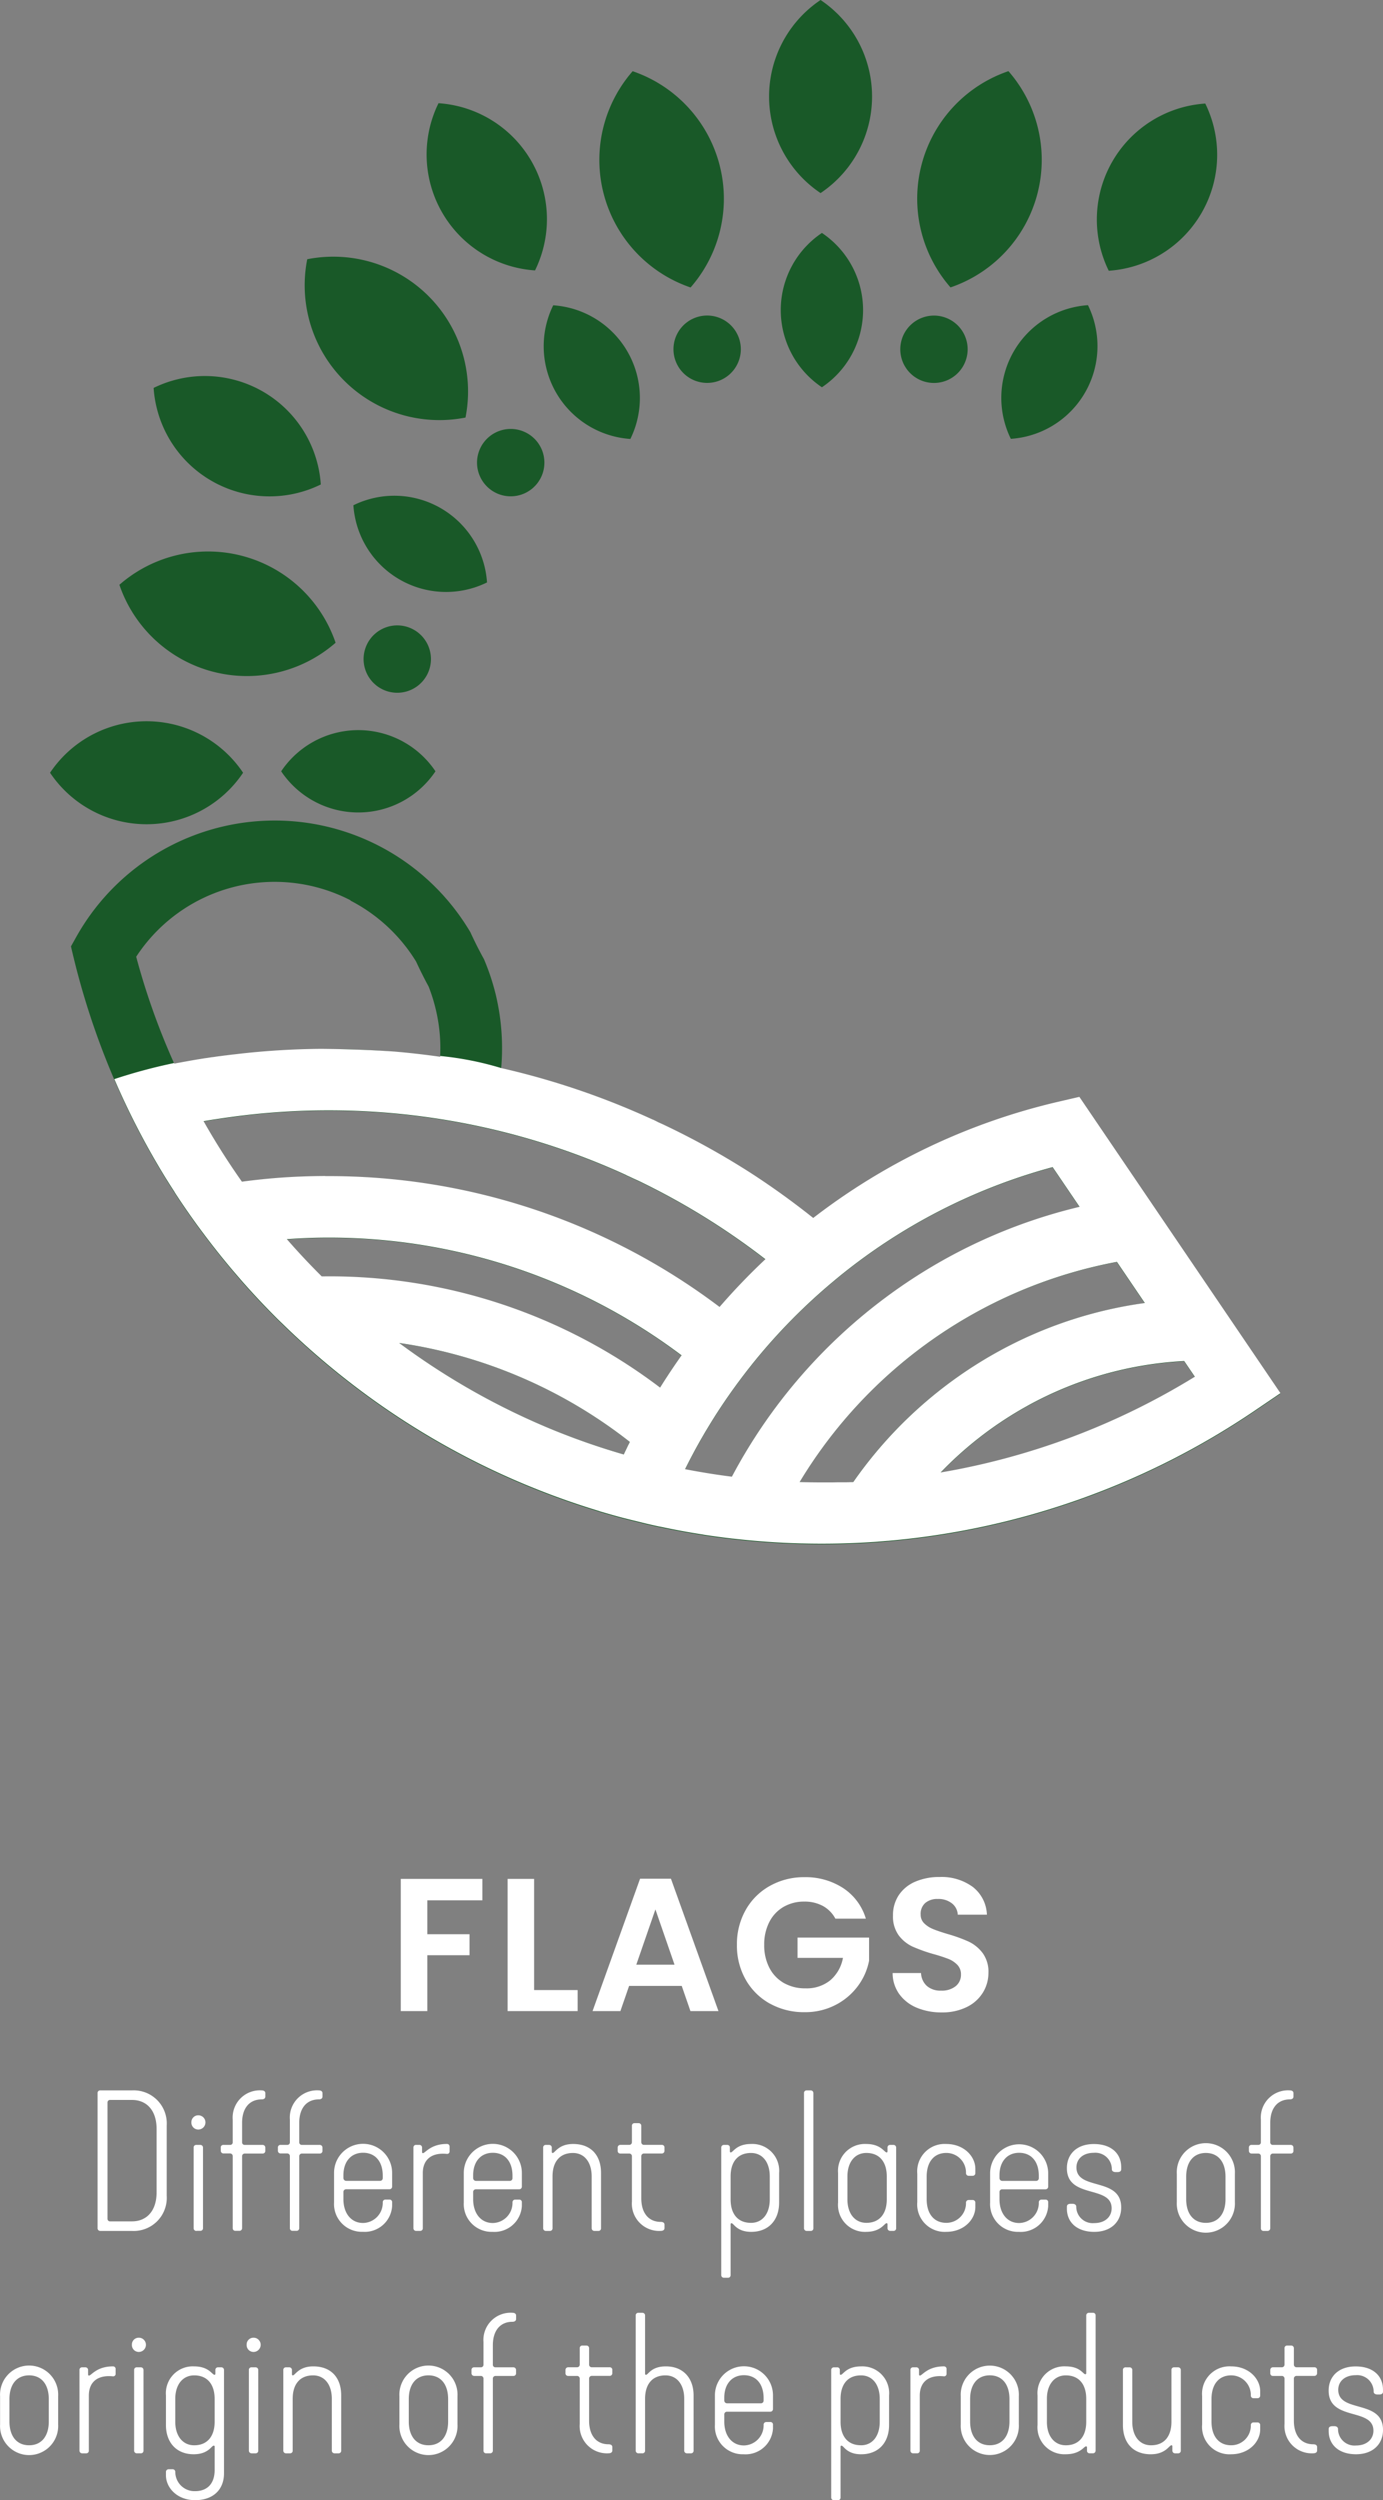
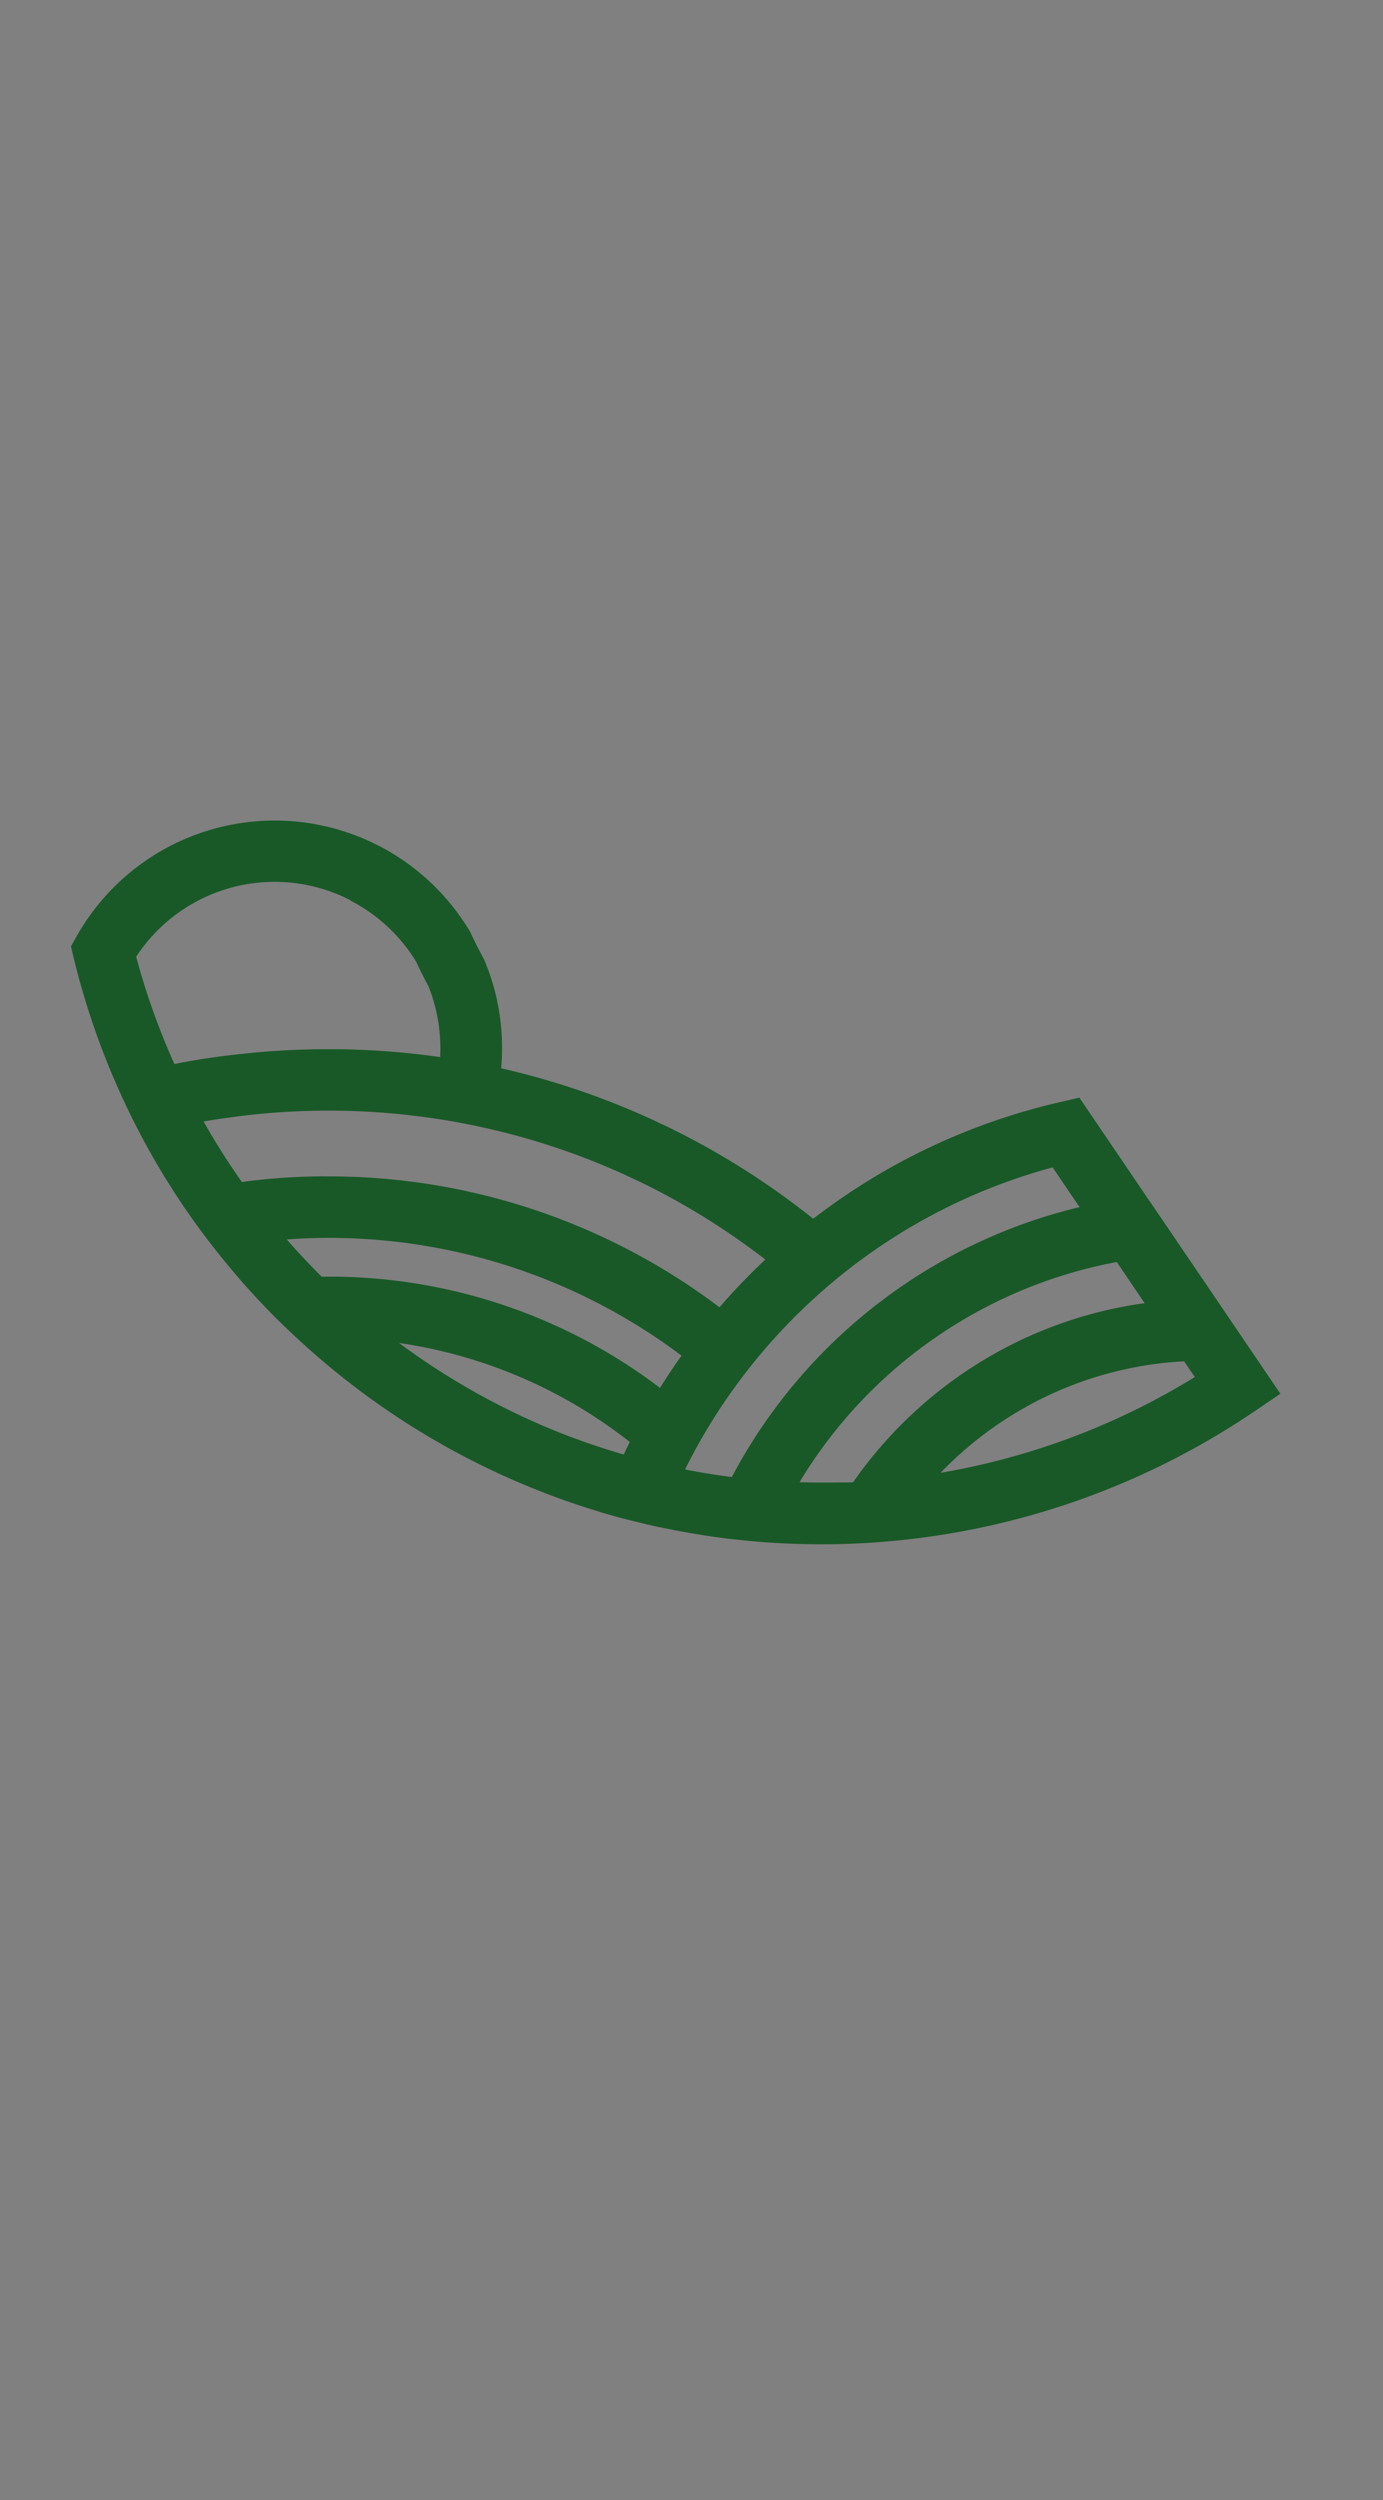
<svg xmlns="http://www.w3.org/2000/svg" width="204.538" height="369.665" viewBox="0 0 204.538 369.665">
  <rect x="0" y="0" width="204.538" height="369.665" fill="#808080" stroke="none" />
  <g id="Grupo_699" data-name="Grupo 699" transform="translate(-1449.203 -2529.858)">
-     <path id="Trazado_492" data-name="Trazado 492" d="M1352.653,228.806a17.184,17.184,0,0,0,0-28.548,17.186,17.186,0,0,0,0,28.548m.2,28.712a13.737,13.737,0,0,0,0-22.819,13.736,13.736,0,0,0,0,22.819m-42.429-17.277a17.185,17.185,0,0,1-14.274-24.724,17.186,17.186,0,0,1,14.274,24.724m14.1,24.919a13.738,13.738,0,0,1-11.411-19.762,13.737,13.737,0,0,1,11.411,19.762m-45.783,6.73a17.186,17.186,0,0,1-24.725-14.274,17.187,17.187,0,0,1,24.725,14.274m24.582,14.485a13.737,13.737,0,0,1-19.763-11.411,13.737,13.737,0,0,1,19.763,11.411M1295.7,314.3a13.737,13.737,0,0,0-22.821,0,13.739,13.739,0,0,0,22.821,0m99.573-74.009a17.187,17.187,0,0,1,14.275-24.724,17.187,17.187,0,0,1-14.275,24.724m-14.483,24.848A13.737,13.737,0,0,1,1392.2,245.38a13.738,13.738,0,0,1-11.409,19.763m-46.2-18.061a4.981,4.981,0,1,1-3.522,6.1,4.981,4.981,0,0,1,3.522-6.1m36.123.007a4.981,4.981,0,1,1-6.1,3.522,4.981,4.981,0,0,1,6.1-3.522m-67.408,18.05a4.981,4.981,0,1,1,0,7.044,4.98,4.98,0,0,1,0-7.044m-18.067,31.279a4.981,4.981,0,1,1,3.522,6.1,4.981,4.981,0,0,1-3.522-6.1m95.2-85.64a19.928,19.928,0,0,1-8.568,31.976,19.926,19.926,0,0,1,8.568-31.976m-55.578.009a19.93,19.93,0,0,1,8.568,31.976,19.928,19.928,0,0,1-8.568-31.976m-48.126,27.8a19.928,19.928,0,0,1,23.407,23.409,19.928,19.928,0,0,1-23.407-23.409m-27.781,48.137a19.927,19.927,0,0,1,31.975,8.568,19.927,19.927,0,0,1-31.975-8.568m18.293,27.789a17.186,17.186,0,0,0-28.548,0,17.185,17.185,0,0,0,28.548,0" transform="translate(217.907 2329.6)" fill="#195928" fill-rule="evenodd" />
    <path id="Trazado_493" data-name="Trazado 493" d="M1283.263,338.3a24.461,24.461,0,0,0-31.7,8.346,104.148,104.148,0,0,0,5.654,15.86l.142-.028h0l.141-.028.057-.012.086-.016.113-.022.028-.006.142-.028.029-.006.113-.021.086-.016.057-.012.142-.027.142-.027.057-.012.086-.015.113-.021.029-.006.142-.026.029-.006.114-.021.086-.015.057-.011.142-.026h0l.142-.026.143-.025.113-.021.029,0,.143-.025.029-.006.114-.019.085-.015.057-.01.144-.025.142-.025.058-.01.086-.014.143-.024.143-.024.029,0,.114-.019.087-.014.057-.009.143-.024.143-.023.059-.01.085-.013.115-.018.029,0,.143-.023.029,0,.115-.017.087-.014.058-.009.144-.022.144-.022.058-.009.087-.013.115-.017.029,0,.144-.022.029,0,.116-.017.087-.013.057-.008.144-.021.145-.021.058-.009.086-.012.116-.016.029,0,.144-.02.03,0,.115-.016.087-.012.058-.009.145-.019.145-.02.058-.007.088-.012.116-.015.029,0,.145-.019.029,0,.116-.014.087-.012.058-.008.146-.018.145-.018.058-.008.087-.011.116-.014.03,0,.145-.017.03,0,.116-.014.088-.011.058-.007.146-.017a116.036,116.036,0,0,1,13-.78h1.38l.172,0h.173l.172,0a115.891,115.891,0,0,1,15.2,1.167,24.825,24.825,0,0,0-.04-3.237,25.228,25.228,0,0,0-1.657-7.183q-.469-.862-.974-1.868-.406-.807-.891-1.851a24.625,24.625,0,0,0-9.7-9m26.089,54.948a86.89,86.89,0,0,0-29.8-5.075q-2.736.013-5.708.229.533.61,1.074,1.213l.007.008.027.03.258.285q1.845,2.032,3.793,3.968c.188,0,.383,0,.587-.006a80.863,80.863,0,0,1,49.456,16.451q1.519-2.436,3.179-4.77a86.909,86.909,0,0,0-22.872-12.332m52.672,39.906h0c-.232.019-.463.037-.695.054l.963-.076Zm-82.508-54.074a95.761,95.761,0,0,1,58.324,19.35,95.193,95.193,0,0,1,6.779-7.06q-3.348-2.586-6.891-4.9a105.86,105.86,0,0,0-11.807-6.665c-.214-.094-.525-.237-.936-.43-.879-.411-.667-.3-.927-.427l.006-.011a105.169,105.169,0,0,0-21.674-7.2,106.283,106.283,0,0,0-21.811-2.384h-1.119a107.279,107.279,0,0,0-12.005.746l-.094.012-.093.011-.093.012-.094.012-.093.011-.093.012-.094.012-.093.012-.093.012-.093.012-.094.012h0l-.093.012-.093.012-.093.012-.093.012-.093.012-.093.013-.093.012h0l-.093.012h0l-.093.013-.093.012-.093.013-.093.013-.093.012-.093.013-.093.012-.092.013-.093.013-.093.013-.092.013h0l-.092.013h0l-.092.013-.093.013-.092.013h0l-.092.013-.093.013-.092.014h0l-.092.014-.092.013h0l-.092.014-.092.014h0l-.092.014-.092.014h0l-.092.014h0l-.092.014-.092.014h0l-.092.014h0l-.092.014-.092.014h0l-.092.014h0l-.092.014h0l-.091.015h0l-.091.015h0l-.091.015h0l-.091.015h0l-.091.015h0l-.092.016-.092.015-.092.015-.092.016-.092.015-.092.016-.092.016-.092.016q1.519,2.685,3.194,5.28,1.205,1.868,2.476,3.669,2.4-.326,4.746-.522,3.558-.3,7.593-.32m60.117,44.468a79.037,79.037,0,0,1,51.427-39.91l-3.984-5.872a85.232,85.232,0,0,0-31.831,16.39l-.669.558a86.164,86.164,0,0,0-11.888,12.122l-.034.042-.552.7q-1.467,1.868-2.818,3.793l-.06.085-.045.064-.008.012-.058.084-.037.053-.172.25-.056.08-.077.112-.133.194-.1.147-.031.047-.249.37-.013.019-.013.019-.031.046-.229.344-.1.147-.02.03-.129.2-.03.046-.129.2-.223.347-.016.025-.012.018-.235.37-.09.143c-.175.278-.348.555-.52.836l-.019.03-.02.034-.252.413-.027.044-.261.435-.009.015-.02.034-.239.4-.021.036-.272.467-.011.017c-.09.156-.18.312-.269.469l-.015.028q-1.22,2.141-2.317,4.355,3.372.657,6.833,1.1l.022,0Zm43.723-10.486a54.187,54.187,0,0,0-12.848,9.859,105.458,105.458,0,0,0,37.6-14.158l-.307-.452-1.269-1.871a53.714,53.714,0,0,0-23.179,6.622M1362.7,433.1v-.006q-.685.059-1.37.11l-.114.014q-.393.029-.788.055h-.008q-3.713.245-7.45.245-1.462,0-2.914-.036h-.08c-.447-.012-.894-.026-1.339-.043l-.174-.007q-.594-.023-1.186-.053l-.39-.019q-.481-.026-.961-.055l-.68-.044-.536-.037q-2.406-.173-4.788-.446l-.2-.018q-2.153-.249-4.282-.578l0-.006q-3.043-.471-6.043-1.1l-.146-.032-.074-.015-.219-.046,0,.009q-1.064-.228-2.121-.475l-.986-.248-.45-.11-.052-.013h0l-.053-.012-.039-.011-.015,0-.052-.013-.053-.013-.1-.024-.259-.064-1.2-.3q-1.782-.473-3.539-1l0-.012a113.388,113.388,0,0,1-10.956-3.926l-.113-.048-.267-.112a113.748,113.748,0,0,1-23.344-13.27q-1.885-1.39-3.712-2.855l-.131-.1-.1-.083-.1-.082-.1-.083-.021-.017q-4.1-3.32-7.88-7l-.52-.5c-.17-.168-.341-.335-.51-.5q-2.792-2.792-5.389-5.774h.007q-.479-.551-.951-1.107h0l-.067-.082q-2.3-2.714-4.433-5.572l-.611-.82q-1.46-1.994-2.834-4.053-.389-.588-.773-1.182l.011,0q-.8-1.227-1.564-2.475l-.1-.166-.062-.1,0,0a113.412,113.412,0,0,1-13.6-33.678l.778-1.389a33.622,33.622,0,0,1,58.18-.89l.114.19.117.256q.353.768.872,1.8.411.817.934,1.771l.092.167.122.3a33.457,33.457,0,0,1,1.632,5.011,34.048,34.048,0,0,1,.821,10.352c-.012.154-.024.308-.038.46a114.294,114.294,0,0,1,22.4,7.612l.108.036c.828.4.479.248.785.391l.792.36.108.053a114.822,114.822,0,0,1,12.948,7.287q4.673,3.046,9.006,6.506a94.281,94.281,0,0,1,36.343-17.209l3.021-.7,9.81,14.455L1405,388l12.217,18,3.569,5.259-3.762,2.553a114.165,114.165,0,0,1-54.3,19.281v0l.107-.01-.113.015Zm-5.069-8.812a63.421,63.421,0,0,1,21.339-19.211,62.6,62.6,0,0,1,21.744-7.209l-4.131-6.088a69.795,69.795,0,0,0-46.921,32.559q1.4.045,2.818.051h1.054l.281,0h.143l.137,0,.282,0h.161l.4-.006h.006l.416-.009h.077l.063,0,.139,0,.14,0,.14,0,.089,0,.053,0,.14,0,.139,0,.081,0,.06,0,.141,0,.139,0,.14-.006h.012l.129,0,.281-.012.083,0,.058,0,.139-.006Zm-33.9-4.176.036-.077.021-.043.245-.516.081-.166.219-.452.093-.19.137-.279a72.032,72.032,0,0,0-34.118-14.638l.311.23a104.961,104.961,0,0,0,22.993,12.848l.064.026.228.09q4.7,1.872,9.627,3.3Z" transform="translate(217.781 2324.673)" fill="#195928" />
-     <path id="Trazado_494" data-name="Trazado 494" d="M1309.613,394.622a86.923,86.923,0,0,0-29.8-5.076q-2.737.013-5.708.23.532.608,1.073,1.212l.008.01.027.028.257.285q1.845,2.032,3.793,3.969c.188,0,.382,0,.588-.006a80.84,80.84,0,0,1,49.454,16.45q1.521-2.435,3.179-4.77a86.868,86.868,0,0,0-22.87-12.331m52.67,39.907h0l-.693.053.962-.076Zm-82.507-54.074A95.781,95.781,0,0,1,1338.1,399.8a95.141,95.141,0,0,1,6.779-7.06q-3.348-2.586-6.892-4.9a106.221,106.221,0,0,0-11.806-6.663c-.216-.1-.527-.237-.937-.429-.878-.413-.666-.3-.927-.427l.006-.012a105.121,105.121,0,0,0-21.673-7.2,106.291,106.291,0,0,0-21.811-2.384h-.018l-.142,0h-.959a107.29,107.29,0,0,0-12.006.747l-.1.011-.093.011-.091.012-.1.012-.093.011-.093.011-.093.012-.093.012-.093.012-.1.011-.093.013-.093.011-.093.013-.093.012-.093.012-.092.013h0l-.093.012-.094.012-.094.013-.091.013-.093.012h0l-.091.013-.094.013h0l-.091.012-.094.013-.093.013v0l-.093.012-.091.012,0,0-.092.012-.092.015-.092.012h0l-.09.015h0l-.093.012-.091.014-.094.013-.091.014-.092.015h0l-.092.013-.093.014h0l-.09.014h0l-.092.013h0l-.092.014-.093.015-.092.013-.091.014-.093.014v0l-.092.013-.092.015h0l-.092.014-.092.014h0l-.092.016-.091.014v0l-.093.014-.091.014h0l-.092.016h0l-.091.014h0l-.092.016-.091.015-.092.016h0l-.09.016h0l-.092.015-.091.016h0l-.09.015h0l-.091.016q1.519,2.687,3.193,5.281,1.205,1.865,2.476,3.668,2.4-.326,4.747-.521,3.555-.3,7.593-.32m60.116,44.467a79.3,79.3,0,0,1,23.012-26.7,78.5,78.5,0,0,1,28.416-13.207l-3.985-5.872a85.232,85.232,0,0,0-31.831,16.39l-.668.558a86.171,86.171,0,0,0-11.889,12.122l-.034.041-.552.7q-1.467,1.871-2.818,3.794l-.06.085-.045.064-.009.011-.058.085-.037.053-.172.249-.056.08-.077.113-.133.194-.1.147-.032.046-.25.371-.011.02-.014.018-.031.045-.228.344-.1.148-.02.031-.128.194-.031.047-.128.2-.224.346-.016.026-.012.017-.236.37-.089.142q-.261.417-.52.836l-.018.031-.02.034-.253.413-.027.043-.26.436-.01.016-.02.032-.24.4-.02.036-.272.468-.011.017-.269.467-.016.028q-1.217,2.139-2.316,4.356,3.37.657,6.834,1.1l.022,0Zm43.723-10.486a54.186,54.186,0,0,0-12.848,9.859,105.435,105.435,0,0,0,37.6-14.159l-.307-.45-1.271-1.873a53.717,53.717,0,0,0-23.178,6.622m-25.725,11.224a63.414,63.414,0,0,1,21.341-19.21,62.587,62.587,0,0,1,21.743-7.211l-4.13-6.088a69.786,69.786,0,0,0-46.922,32.56q1.4.045,2.818.051h1.054l.281,0,.138,0h.143l.281,0h.161l.4-.008h0l.417-.009h.077l.062,0,.139,0,.142,0,.139,0,.089,0h.051l.141,0,.14,0,.08,0,.06,0,.142,0,.137-.006.142,0h.011l.128-.006.282-.011.081,0,.06,0,.139-.008ZM1305.8,364.478a46.3,46.3,0,0,0-9.015-1.785l-.007.117q-3.376-.486-6.822-.775c-3.082-.213-6.665-.361-10.8-.4a115.821,115.821,0,0,0-12.475.777l-.146.017-.06.007-.086.011-.117.014-.028,0-.147.017-.029,0-.116.014-.088.012-.058.008-.146.018-.145.019-.06.006-.086.012-.117.013-.028.006-.145.018-.028,0-.118.013-.086.012-.061.008-.143.019-.144.021-.06.007-.086.013-.116.015-.029,0-.144.021-.031,0-.115.017-.086.012-.057.009-.145.02-.144.021-.058.01-.087.012-.116.017-.03,0-.142.021-.03,0-.114.016-.087.013-.058.01-.144.022-.143.021-.058.01-.086.013-.116.018-.029,0-.143.023-.028,0-.117.019-.085.014-.056.009-.145.024-.143.022-.057.011-.086.013-.116.02-.028,0-.142.024-.144.023-.088.014-.056.011-.144.025-.142.025-.057.01-.087.014-.115.02-.028.006-.142.025-.028.006-.116.018-.141.027-.144.025-.143.027-.056.011-.085.014-.115.021-.03.006-.14.027-.03,0-.113.022-.086.015-.057.011-.142.028-.143.027-.056.011-.085.016-.115.023-.028,0-.141.029-.029,0-.112.024-.085.016-.058.012-.141.029-.142.028-.037-.086a80.081,80.081,0,0,0-8.847,2.376,113.639,113.639,0,0,0,7.188,13.964h0l.061.1.1.167q.768,1.247,1.566,2.474l-.011,0c.254.4.512.79.771,1.182q1.375,2.058,2.835,4.052l.612.82q2.129,2.857,4.431,5.574l.069.08h0q.474.556.953,1.105l-.007,0q2.594,2.978,5.389,5.774c.168.17.34.337.509.5l.52.5q3.774,3.676,7.88,7l.021.017.1.083.1.081.1.084.132.1q1.825,1.463,3.711,2.855a113.8,113.8,0,0,0,23.344,13.271l.266.111.114.048a113.655,113.655,0,0,0,10.956,3.927l0,.011q1.757.529,3.539,1l1.2.3.26.064.1.024.052.013.052.013.016,0,.038.009.052.013h0l.051.015.451.109.986.248q1.056.247,2.122.476l0-.009.219.045.074.016.146.03q3,.634,6.045,1.105l0,.007q2.129.326,4.284.578l.2.018q2.381.272,4.788.445l.536.038c.228.016.455.031.679.045.319.018.641.038.962.054l.391.021,1.185.053.173.006c.447.017.892.032,1.341.042l.047,0h.032q1.453.037,2.913.037,3.738,0,7.45-.246h.01c.263-.016.527-.035.787-.054l.114-.014c.456-.035.914-.07,1.37-.11v.007l.016,0,.113-.014-.107.01v0a114.188,114.188,0,0,0,54.3-19.281l3.762-2.553-3.568-5.259-12.218-18-4.14-6.1-9.812-14.455-3.02.7a94.307,94.307,0,0,0-36.343,17.208q-4.327-3.454-9-6.5A114.909,114.909,0,0,0,1330,372.93l-.107-.054-.793-.359c-.306-.143.043.012-.785-.391l-.107-.036a114.374,114.374,0,0,0-22.4-7.613m18.188,57.005.035-.078.019-.042.249-.517.079-.165.218-.452.1-.192.136-.277a72.03,72.03,0,0,0-34.119-14.638l.311.229a104.969,104.969,0,0,0,22.993,12.849l.065.025.227.09q4.7,1.874,9.627,3.3Z" transform="translate(217.521 2323.3)" fill="#fff" fill-rule="evenodd" />
-     <path id="Unión_36" data-name="Unión 36" d="M-6548.76,28.5a6.05,6.05,0,0,1-2.59-2.017,5.318,5.318,0,0,1-.979-3.108h4.2a2.722,2.722,0,0,0,.853,1.9,3.026,3.026,0,0,0,2.115.7,3.255,3.255,0,0,0,2.157-.658,2.14,2.14,0,0,0,.783-1.721,1.985,1.985,0,0,0-.532-1.428,3.718,3.718,0,0,0-1.33-.883,21.928,21.928,0,0,0-2.2-.713,23.772,23.772,0,0,1-3.094-1.106,5.411,5.411,0,0,1-2.043-1.653,4.711,4.711,0,0,1-.854-2.955,5.278,5.278,0,0,1,.87-3.023,5.512,5.512,0,0,1,2.436-1.975,8.859,8.859,0,0,1,3.583-.685,7.781,7.781,0,0,1,4.915,1.47,5.449,5.449,0,0,1,2.085,4.1h-4.312a2.243,2.243,0,0,0-.854-1.666,3.215,3.215,0,0,0-2.113-.658,2.719,2.719,0,0,0-1.834.589,2.127,2.127,0,0,0-.687,1.708,1.761,1.761,0,0,0,.519,1.3,3.965,3.965,0,0,0,1.287.841q.771.322,2.17.742a22.8,22.8,0,0,1,3.109,1.119,5.6,5.6,0,0,1,2.072,1.681,4.665,4.665,0,0,1,.868,2.94,5.53,5.53,0,0,1-.812,2.911,5.737,5.737,0,0,1-2.381,2.143,8.111,8.111,0,0,1-3.723.8A9.305,9.305,0,0,1-6548.76,28.5Zm-21.713-.6a9.268,9.268,0,0,1-3.583-3.543,10.16,10.16,0,0,1-1.3-5.151,10.238,10.238,0,0,1,1.3-5.166,9.246,9.246,0,0,1,3.583-3.556A10.245,10.245,0,0,1-6565.39,9.2a10.163,10.163,0,0,1,5.74,1.609,8.219,8.219,0,0,1,3.36,4.522h-4.507a4.6,4.6,0,0,0-1.849-1.877,5.625,5.625,0,0,0-2.743-.643,5.982,5.982,0,0,0-3.079.785,5.422,5.422,0,0,0-2.1,2.24,7.2,7.2,0,0,0-.754,3.36,7.2,7.2,0,0,0,.77,3.415,5.447,5.447,0,0,0,2.142,2.24,6.311,6.311,0,0,0,3.192.785,5.541,5.541,0,0,0,3.668-1.19,5.68,5.68,0,0,0,1.875-3.317h-6.719v-3h10.583v3.415a9.181,9.181,0,0,1-1.679,3.781,9.491,9.491,0,0,1-3.319,2.785,9.753,9.753,0,0,1-4.549,1.051A10.321,10.321,0,0,1-6570.473,27.895ZM-6582.231,29l-1.289-3.724h-7.783L-6592.591,29h-4.117l7.028-19.573h4.564L-6578.087,29Zm-8.009-6.86h5.656l-2.828-8.175ZM-6609.272,29V9.456h3.92V25.893h6.439V29Zm-15.8,0V9.456H-6613V12.62h-8.147v5.013h6.243V20.74h-6.243V29Z" transform="translate(8133.547 2798.211)" fill="#fff" stroke="rgba(0,0,0,0)" stroke-miterlimit="10" stroke-width="1" />
-     <path id="Trazado_495" data-name="Trazado 495" d="M1427.5,572.255c0,2.05,1.524,3.435,4.046,3.435,2.493,0,3.989-1.5,3.989-3.6,0-4.571-6.621-2.438-6.621-5.929,0-1.246.97-2.161,2.576-2.161a2.436,2.436,0,0,1,2.66,2.438c0,.25.221.416.553.416h.3c.36,0,.527-.166.527-.416v-.3c0-2.078-1.524-3.435-4.045-3.435-2.494,0-3.99,1.468-3.99,3.574,0,4.572,6.622,2.466,6.622,5.929,0,1.246-.97,2.189-2.576,2.189a2.436,2.436,0,0,1-2.66-2.438c0-.25-.222-.416-.526-.416h-.3c-.388,0-.555.166-.555.416Zm-8.638-8.561a.379.379,0,0,0,.415.416h1.275a.392.392,0,0,1,.415.415v6.7a4.028,4.028,0,0,0,4.267,4.322c.333,0,.553-.139.553-.416v-.5c0-.277-.221-.415-.553-.415-1.8,0-2.882-1.3-2.882-3.491v-6.206a.393.393,0,0,1,.416-.415h2.6a.393.393,0,0,0,.415-.416v-.443a.379.379,0,0,0-.415-.416h-2.6a.393.393,0,0,1-.416-.415v-2.382a.393.393,0,0,0-.415-.416h-.555a.379.379,0,0,0-.415.416v2.382a.392.392,0,0,1-.415.415h-1.275a.393.393,0,0,0-.415.416Zm-10.079,7.592a4.058,4.058,0,0,0,4.293,4.405c2.576,0,4.295-1.8,4.295-3.684v-.61a.392.392,0,0,0-.415-.415h-.554a.393.393,0,0,0-.416.415,2.9,2.9,0,0,1-2.909,2.965c-1.8,0-2.909-1.3-2.909-3.518v-3.3c0-2.217,1.108-3.519,2.909-3.519a2.9,2.9,0,0,1,2.909,2.965.392.392,0,0,0,.416.415h.554a.392.392,0,0,0,.415-.415v-.609c0-1.884-1.718-3.685-4.295-3.685a4.058,4.058,0,0,0-4.293,4.405Zm-7.587,4.405c2.189,0,2.716-1.33,3.048-1.33a.129.129,0,0,1,.138.138v.637a.393.393,0,0,0,.415.416h.416a.379.379,0,0,0,.415-.416V563.251a.393.393,0,0,0-.415-.416h-.554a.379.379,0,0,0-.415.416V570.9c0,2.105-1.025,3.463-3.02,3.463-1.689,0-2.77-1.358-2.77-3.463v-7.646a.393.393,0,0,0-.415-.416h-.554a.379.379,0,0,0-.415.416v8.117c0,2.688,1.551,4.322,4.127,4.322m-9.553-4.793c0,2.105-1.052,3.463-3.019,3.463-1.69,0-2.8-1.358-2.8-3.463V567.49c0-2.105,1.108-3.463,2.8-3.463,1.967,0,3.019,1.358,3.019,3.463Zm1.386,4.239V555.188a.379.379,0,0,0-.416-.415h-.554a.393.393,0,0,0-.416.415v8.533a.129.129,0,0,1-.138.138c-.332,0-.748-1.164-2.909-1.164a3.964,3.964,0,0,0-4.156,4.295v4.377a3.987,3.987,0,0,0,4.156,4.322c2.188,0,2.687-1.164,3.019-1.164a.13.13,0,0,1,.139.138v.471a.379.379,0,0,0,.415.416h.443a.393.393,0,0,0,.416-.416m-18.557-4.294v-3.3c0-2.217,1.108-3.519,2.909-3.519s2.909,1.3,2.909,3.519v3.3c0,2.216-1.108,3.518-2.909,3.518s-2.909-1.3-2.909-3.518m-1.386.443a4.3,4.3,0,1,0,8.589,0V567.1a4.3,4.3,0,1,0-8.589,0Zm-7.031,4.267h.554a.379.379,0,0,0,.415-.416v-8.117c0-1.995,1.275-3.075,3.547-2.854a.359.359,0,0,0,.415-.387v-.665a.379.379,0,0,0-.415-.416c-2.383,0-3.187,1.358-3.519,1.358a.13.13,0,0,1-.138-.138v-.665a.393.393,0,0,0-.415-.416h-.443a.38.38,0,0,0-.416.416v11.885a.393.393,0,0,0,.416.416m-7.725-1.192c-1.995,0-3.02-1.358-3.02-3.463V567.49c0-2.105,1.025-3.463,3.02-3.463,1.69,0,2.771,1.358,2.771,3.463V570.9c0,2.105-1.08,3.463-2.771,3.463m-3.99,8.117h.554a.379.379,0,0,0,.415-.415v-7.508a.13.13,0,0,1,.139-.138c.332,0,.748,1.274,2.909,1.274,2.576,0,4.127-1.746,4.127-4.322v-4.377a3.964,3.964,0,0,0-4.155-4.295c-2.161,0-2.66,1.247-2.992,1.247a.13.13,0,0,1-.138-.138v-.554a.379.379,0,0,0-.415-.416h-.444a.393.393,0,0,0-.415.416v18.812a.392.392,0,0,0,.415.415m-15.786-14.323a.415.415,0,0,1-.444-.415v-.416c0-2.023,1.136-3.325,2.909-3.325,1.8,0,2.91,1.3,2.91,3.38v.361a.393.393,0,0,1-.416.415Zm2.465,7.536a4.057,4.057,0,0,0,4.295-3.8v-.554a.372.372,0,0,0-.388-.416h-.581a.392.392,0,0,0-.415.416,2.969,2.969,0,0,1-2.91,3.047c-1.8,0-2.909-1.468-2.909-3.519v-1.052a.393.393,0,0,1,.416-.416h6.372a.392.392,0,0,0,.415-.415v-1.995a4.294,4.294,0,0,0-8.588-.028v4.405a4.105,4.105,0,0,0,4.294,4.322m-16.008-.554a.393.393,0,0,0,.415.416h.554a.379.379,0,0,0,.415-.416V567.49c0-2.105,1.025-3.463,3.02-3.463,1.689,0,2.771,1.358,2.771,3.463v7.646a.393.393,0,0,0,.415.416h.554a.379.379,0,0,0,.415-.416v-8.145c0-2.549-1.523-4.295-4.1-4.295-2.188,0-2.6,1.247-2.937,1.247a.129.129,0,0,1-.138-.138v-8.617a.392.392,0,0,0-.415-.415h-.554a.379.379,0,0,0-.415.415Zm-10.385-11.442a.38.38,0,0,0,.416.416h1.274a.392.392,0,0,1,.415.415v6.7a4.028,4.028,0,0,0,4.267,4.322c.333,0,.555-.139.555-.416v-.5c0-.277-.222-.415-.555-.415-1.8,0-2.881-1.3-2.881-3.491v-6.206a.392.392,0,0,1,.415-.415h2.605a.393.393,0,0,0,.415-.416v-.443a.379.379,0,0,0-.415-.416h-2.605a.392.392,0,0,1-.415-.415v-2.382a.393.393,0,0,0-.415-.416h-.554a.38.38,0,0,0-.416.416v2.382a.392.392,0,0,1-.415.415h-1.274a.393.393,0,0,0-.416.416Zm-13.9,0a.393.393,0,0,0,.415.416h.943a.392.392,0,0,1,.415.415v10.611a.379.379,0,0,0,.415.416h.554a.393.393,0,0,0,.416-.416V564.525a.392.392,0,0,1,.415-.415h2.6a.38.38,0,0,0,.416-.416v-.443a.394.394,0,0,0-.416-.416h-2.6a.379.379,0,0,1-.415-.415v-2.853c0-2.161,1.08-3.463,2.909-3.463.3,0,.527-.138.527-.416v-.5c0-.277-.222-.415-.527-.415a4.021,4.021,0,0,0-4.295,4.321v3.325a.379.379,0,0,1-.415.415h-.943a.379.379,0,0,0-.415.416Zm-9.276,7.149v-3.3c0-2.217,1.108-3.519,2.909-3.519s2.91,1.3,2.91,3.519v3.3c0,2.216-1.108,3.518-2.91,3.518s-2.909-1.3-2.909-3.518m-1.385.443a4.3,4.3,0,1,0,8.588,0V567.1a4.3,4.3,0,1,0-8.588,0Zm-17.172,3.851a.393.393,0,0,0,.416.416h.555a.379.379,0,0,0,.415-.416V567.49c0-2.105,1.025-3.463,3.019-3.463,1.69,0,2.771,1.358,2.771,3.463v7.646a.393.393,0,0,0,.416.416h.553a.379.379,0,0,0,.416-.416v-8.145c0-2.687-1.552-4.295-4.128-4.295-2.161,0-2.687,1.33-3.019,1.33a.129.129,0,0,1-.138-.138v-.637a.394.394,0,0,0-.416-.416h-.443a.38.38,0,0,0-.416.416Zm-4.677.416h.555a.379.379,0,0,0,.415-.416V563.251a.393.393,0,0,0-.415-.416h-.555a.379.379,0,0,0-.415.416v11.885a.393.393,0,0,0,.415.416m.277-14.988a1.059,1.059,0,0,0,1.053-1.081,1.048,1.048,0,0,0-1.053-1.025,1.006,1.006,0,0,0-1.024,1.025,1.02,1.02,0,0,0,1.024,1.081m-8.777,13.8c-1.689,0-2.8-1.358-2.8-3.463V567.49c0-2.105,1.109-3.463,2.8-3.463,1.967,0,3.02,1.358,3.02,3.463V570.9c0,2.105-1.053,3.463-3.02,3.463m.112,8.117c2.715,0,4.294-1.579,4.294-3.961V563.251a.393.393,0,0,0-.415-.416h-.443a.38.38,0,0,0-.416.416v.554a.129.129,0,0,1-.138.138c-.332,0-.831-1.247-3.02-1.247a3.978,3.978,0,0,0-4.155,4.295v4.377c0,2.576,1.552,4.322,4.1,4.322,2.189,0,2.632-1.274,2.965-1.274a.129.129,0,0,1,.138.138v3.462c0,2.051-1.108,3.131-2.909,3.131a2.839,2.839,0,0,1-2.91-2.825.393.393,0,0,0-.415-.416h-.553a.393.393,0,0,0-.416.416v.471c0,1.883,1.69,3.684,4.295,3.684m-8.583-6.926h.553a.38.38,0,0,0,.416-.416V563.251a.394.394,0,0,0-.416-.416h-.553a.38.38,0,0,0-.416.416v11.885a.393.393,0,0,0,.416.416m.277-14.988a1.059,1.059,0,0,0,1.052-1.081,1.047,1.047,0,0,0-1.052-1.025,1.006,1.006,0,0,0-1.025,1.025,1.02,1.02,0,0,0,1.025,1.081m-8.362,14.988h.554a.379.379,0,0,0,.415-.416v-8.117c0-1.995,1.274-3.075,3.547-2.854a.358.358,0,0,0,.415-.387v-.665a.379.379,0,0,0-.415-.416c-2.383,0-3.187,1.358-3.519,1.358a.13.13,0,0,1-.138-.138v-.665a.393.393,0,0,0-.416-.416h-.443a.379.379,0,0,0-.415.416v11.885a.393.393,0,0,0,.415.416m-10.772-4.71v-3.3c0-2.217,1.109-3.519,2.91-3.519s2.909,1.3,2.909,3.519v3.3c0,2.216-1.108,3.518-2.909,3.518s-2.91-1.3-2.91-3.518m-1.385.443a4.3,4.3,0,1,0,8.588,0V567.1a4.3,4.3,0,1,0-8.588,0ZM1415.7,530.811a.393.393,0,0,0,.415.416h.943a.392.392,0,0,1,.415.415v10.611a.379.379,0,0,0,.415.416h.554a.393.393,0,0,0,.416-.416V531.642a.392.392,0,0,1,.415-.415h2.6a.38.38,0,0,0,.416-.416v-.443a.394.394,0,0,0-.416-.416h-2.6a.378.378,0,0,1-.415-.415v-2.853c0-2.161,1.08-3.463,2.909-3.463.3,0,.527-.138.527-.416v-.5c0-.277-.222-.415-.527-.415a4.021,4.021,0,0,0-4.295,4.321v3.325a.379.379,0,0,1-.415.415h-.943a.379.379,0,0,0-.415.416Zm-9.276,7.149v-3.3c0-2.217,1.108-3.519,2.909-3.519s2.909,1.3,2.909,3.519v3.3c0,2.216-1.108,3.518-2.909,3.518s-2.909-1.3-2.909-3.518m-1.385.443a4.3,4.3,0,1,0,8.588,0v-4.184a4.3,4.3,0,1,0-8.588,0Zm-16.258.97c0,2.05,1.523,3.435,4.045,3.435,2.494,0,3.989-1.5,3.989-3.6,0-4.571-6.621-2.438-6.621-5.929,0-1.246.97-2.161,2.576-2.161a2.436,2.436,0,0,1,2.66,2.438c0,.25.221.416.553.416h.306c.36,0,.526-.166.526-.416v-.3c0-2.078-1.523-3.435-4.045-3.435-2.494,0-3.989,1.468-3.989,3.574,0,4.572,6.621,2.466,6.621,5.929,0,1.246-.97,2.189-2.576,2.189a2.436,2.436,0,0,1-2.66-2.438c0-.25-.221-.416-.527-.416h-.3c-.388,0-.554.166-.554.416Zm-9.526-4.1a.415.415,0,0,1-.443-.415v-.416c0-2.023,1.136-3.325,2.909-3.325,1.8,0,2.909,1.3,2.909,3.381v.36a.393.393,0,0,1-.415.415Zm2.466,7.536a4.057,4.057,0,0,0,4.295-3.8v-.554a.372.372,0,0,0-.388-.416h-.581a.393.393,0,0,0-.416.416,2.968,2.968,0,0,1-2.909,3.047c-1.8,0-2.909-1.468-2.909-3.519v-1.052a.393.393,0,0,1,.415-.416h6.373a.392.392,0,0,0,.415-.415v-1.995a4.295,4.295,0,0,0-8.589-.028v4.405a4.106,4.106,0,0,0,4.295,4.322m-15.066-4.405a4.058,4.058,0,0,0,4.294,4.405c2.576,0,4.295-1.8,4.295-3.684v-.61a.392.392,0,0,0-.415-.415h-.554a.392.392,0,0,0-.415.415,2.9,2.9,0,0,1-2.91,2.965c-1.8,0-2.909-1.3-2.909-3.518v-3.3c0-2.217,1.108-3.519,2.909-3.519a2.9,2.9,0,0,1,2.91,2.965.392.392,0,0,0,.415.416h.554a.393.393,0,0,0,.415-.416V533.5c0-1.884-1.718-3.685-4.295-3.685a4.058,4.058,0,0,0-4.294,4.405Zm-7.531,3.075c-1.69,0-2.8-1.358-2.8-3.463v-3.408c0-2.105,1.108-3.463,2.8-3.463,1.967,0,3.019,1.358,3.019,3.463v3.408c0,2.105-1.052,3.463-3.019,3.463m-.028,1.33c2.189,0,2.688-1.274,3.019-1.274a.13.13,0,0,1,.139.138v.581a.393.393,0,0,0,.415.416h.444a.379.379,0,0,0,.415-.416V530.368a.393.393,0,0,0-.415-.416h-.444a.379.379,0,0,0-.415.416v.555a.13.13,0,0,1-.139.138c-.332,0-.83-1.247-3.019-1.247a3.979,3.979,0,0,0-4.156,4.294v4.377a3.987,3.987,0,0,0,4.156,4.322m-8.777-.138h.554a.379.379,0,0,0,.416-.416V522.305a.393.393,0,0,0-.416-.415h-.554a.379.379,0,0,0-.416.415v19.948a.393.393,0,0,0,.416.416m-8.252-1.192c-1.994,0-3.019-1.358-3.019-3.463v-3.408c0-2.105,1.025-3.463,3.019-3.463,1.69,0,2.771,1.358,2.771,3.463v3.408c0,2.105-1.081,3.463-2.771,3.463m-3.989,8.117h.554a.379.379,0,0,0,.415-.415v-7.508a.129.129,0,0,1,.138-.138c.332,0,.749,1.274,2.909,1.274,2.577,0,4.128-1.746,4.128-4.322v-4.377a3.964,3.964,0,0,0-4.156-4.294c-2.16,0-2.659,1.247-2.991,1.247a.129.129,0,0,1-.138-.138v-.555a.38.38,0,0,0-.416-.416h-.443a.393.393,0,0,0-.415.416V549.18a.392.392,0,0,0,.415.415m-15.731-18.784a.379.379,0,0,0,.415.416h1.274a.393.393,0,0,1,.416.415v6.7a4.028,4.028,0,0,0,4.267,4.322c.332,0,.553-.139.553-.416v-.5c0-.277-.221-.415-.553-.415-1.8,0-2.882-1.3-2.882-3.491v-6.206a.393.393,0,0,1,.416-.415h2.6a.393.393,0,0,0,.415-.416v-.443a.379.379,0,0,0-.415-.416h-2.6a.393.393,0,0,1-.416-.415v-2.382a.393.393,0,0,0-.415-.416h-.555a.379.379,0,0,0-.415.416v2.382a.393.393,0,0,1-.416.415h-1.274a.393.393,0,0,0-.415.416Zm-11.021,11.442a.392.392,0,0,0,.415.416h.554a.379.379,0,0,0,.415-.416v-7.646c0-2.105,1.025-3.463,3.019-3.463,1.69,0,2.771,1.358,2.771,3.463v7.646a.392.392,0,0,0,.415.416h.554a.379.379,0,0,0,.415-.416v-8.145c0-2.687-1.551-4.294-4.128-4.294-2.16,0-2.687,1.33-3.019,1.33a.129.129,0,0,1-.138-.138v-.637a.393.393,0,0,0-.416-.416h-.443a.379.379,0,0,0-.415.416Zm-9.913-6.981a.416.416,0,0,1-.444-.415v-.416c0-2.023,1.136-3.325,2.91-3.325,1.8,0,2.909,1.3,2.909,3.381v.36a.393.393,0,0,1-.416.415Zm2.466,7.536a4.056,4.056,0,0,0,4.294-3.8v-.554a.372.372,0,0,0-.388-.416h-.581a.393.393,0,0,0-.415.416,2.969,2.969,0,0,1-2.909,3.047c-1.8,0-2.91-1.468-2.91-3.519v-1.052a.393.393,0,0,1,.416-.416h6.372a.392.392,0,0,0,.415-.415v-1.995a4.294,4.294,0,0,0-8.588-.028v4.405a4.105,4.105,0,0,0,4.295,4.322m-11.327-.138h.555a.379.379,0,0,0,.415-.416v-8.117c0-1.995,1.274-3.075,3.546-2.854a.359.359,0,0,0,.416-.387v-.665a.379.379,0,0,0-.416-.416c-2.382,0-3.186,1.358-3.518,1.358a.129.129,0,0,1-.138-.138v-.665a.393.393,0,0,0-.416-.416h-.443a.379.379,0,0,0-.415.416v11.885a.392.392,0,0,0,.415.416m-10.328-7.4a.415.415,0,0,1-.444-.415v-.416c0-2.023,1.136-3.325,2.91-3.325,1.8,0,2.909,1.3,2.909,3.381v.36a.393.393,0,0,1-.416.415Zm2.466,7.536a4.056,4.056,0,0,0,4.294-3.8v-.554a.372.372,0,0,0-.387-.416h-.582a.393.393,0,0,0-.415.416,2.969,2.969,0,0,1-2.909,3.047c-1.8,0-2.91-1.468-2.91-3.519v-1.052a.393.393,0,0,1,.416-.416h6.372a.392.392,0,0,0,.415-.415v-1.995a4.294,4.294,0,0,0-8.588-.028v4.405a4.105,4.105,0,0,0,4.295,4.322m-12.6-12a.393.393,0,0,0,.415.416h.943a.392.392,0,0,1,.415.415v10.611a.379.379,0,0,0,.416.416h.554a.393.393,0,0,0,.416-.416V531.642a.392.392,0,0,1,.415-.415h2.6a.38.38,0,0,0,.416-.416v-.443a.393.393,0,0,0-.416-.416h-2.6a.379.379,0,0,1-.415-.415v-2.853c0-2.161,1.08-3.463,2.909-3.463.3,0,.526-.138.526-.416v-.5c0-.277-.222-.415-.526-.415a4.021,4.021,0,0,0-4.295,4.321v3.325a.379.379,0,0,1-.415.415h-.943a.379.379,0,0,0-.415.416Zm-8.445,0a.393.393,0,0,0,.415.416H1265a.392.392,0,0,1,.415.415v10.611a.379.379,0,0,0,.416.416h.553a.393.393,0,0,0,.416-.416V531.642a.392.392,0,0,1,.415-.415h2.6a.38.38,0,0,0,.416-.416v-.443a.393.393,0,0,0-.416-.416h-2.6a.379.379,0,0,1-.415-.415v-2.853c0-2.161,1.08-3.463,2.909-3.463.3,0,.526-.138.526-.416v-.5c0-.277-.222-.415-.526-.415a4.022,4.022,0,0,0-4.295,4.321v3.325a.379.379,0,0,1-.415.415h-.943a.379.379,0,0,0-.415.416Zm-3.6,11.858h.554a.379.379,0,0,0,.415-.416V530.368a.393.393,0,0,0-.415-.416h-.554a.379.379,0,0,0-.415.416v11.885a.393.393,0,0,0,.415.416m.278-14.989a1.058,1.058,0,0,0,1.052-1.08,1.047,1.047,0,0,0-1.052-1.025,1.006,1.006,0,0,0-1.025,1.025,1.019,1.019,0,0,0,1.025,1.08m-13.432,13.188V523.691a.372.372,0,0,1,.416-.388h3.213c2.161,0,3.63,1.552,3.63,4.267v9.419c0,2.716-1.468,4.267-3.63,4.267h-3.213a.372.372,0,0,1-.416-.387m-1.468,1.385a.393.393,0,0,0,.415.416h4.683a4.887,4.887,0,0,0,5.126-5.182V527.071a4.886,4.886,0,0,0-5.126-5.181h-4.683a.379.379,0,0,0-.415.415Z" transform="translate(218.208 2317.045)" fill="#fff" />
  </g>
</svg>